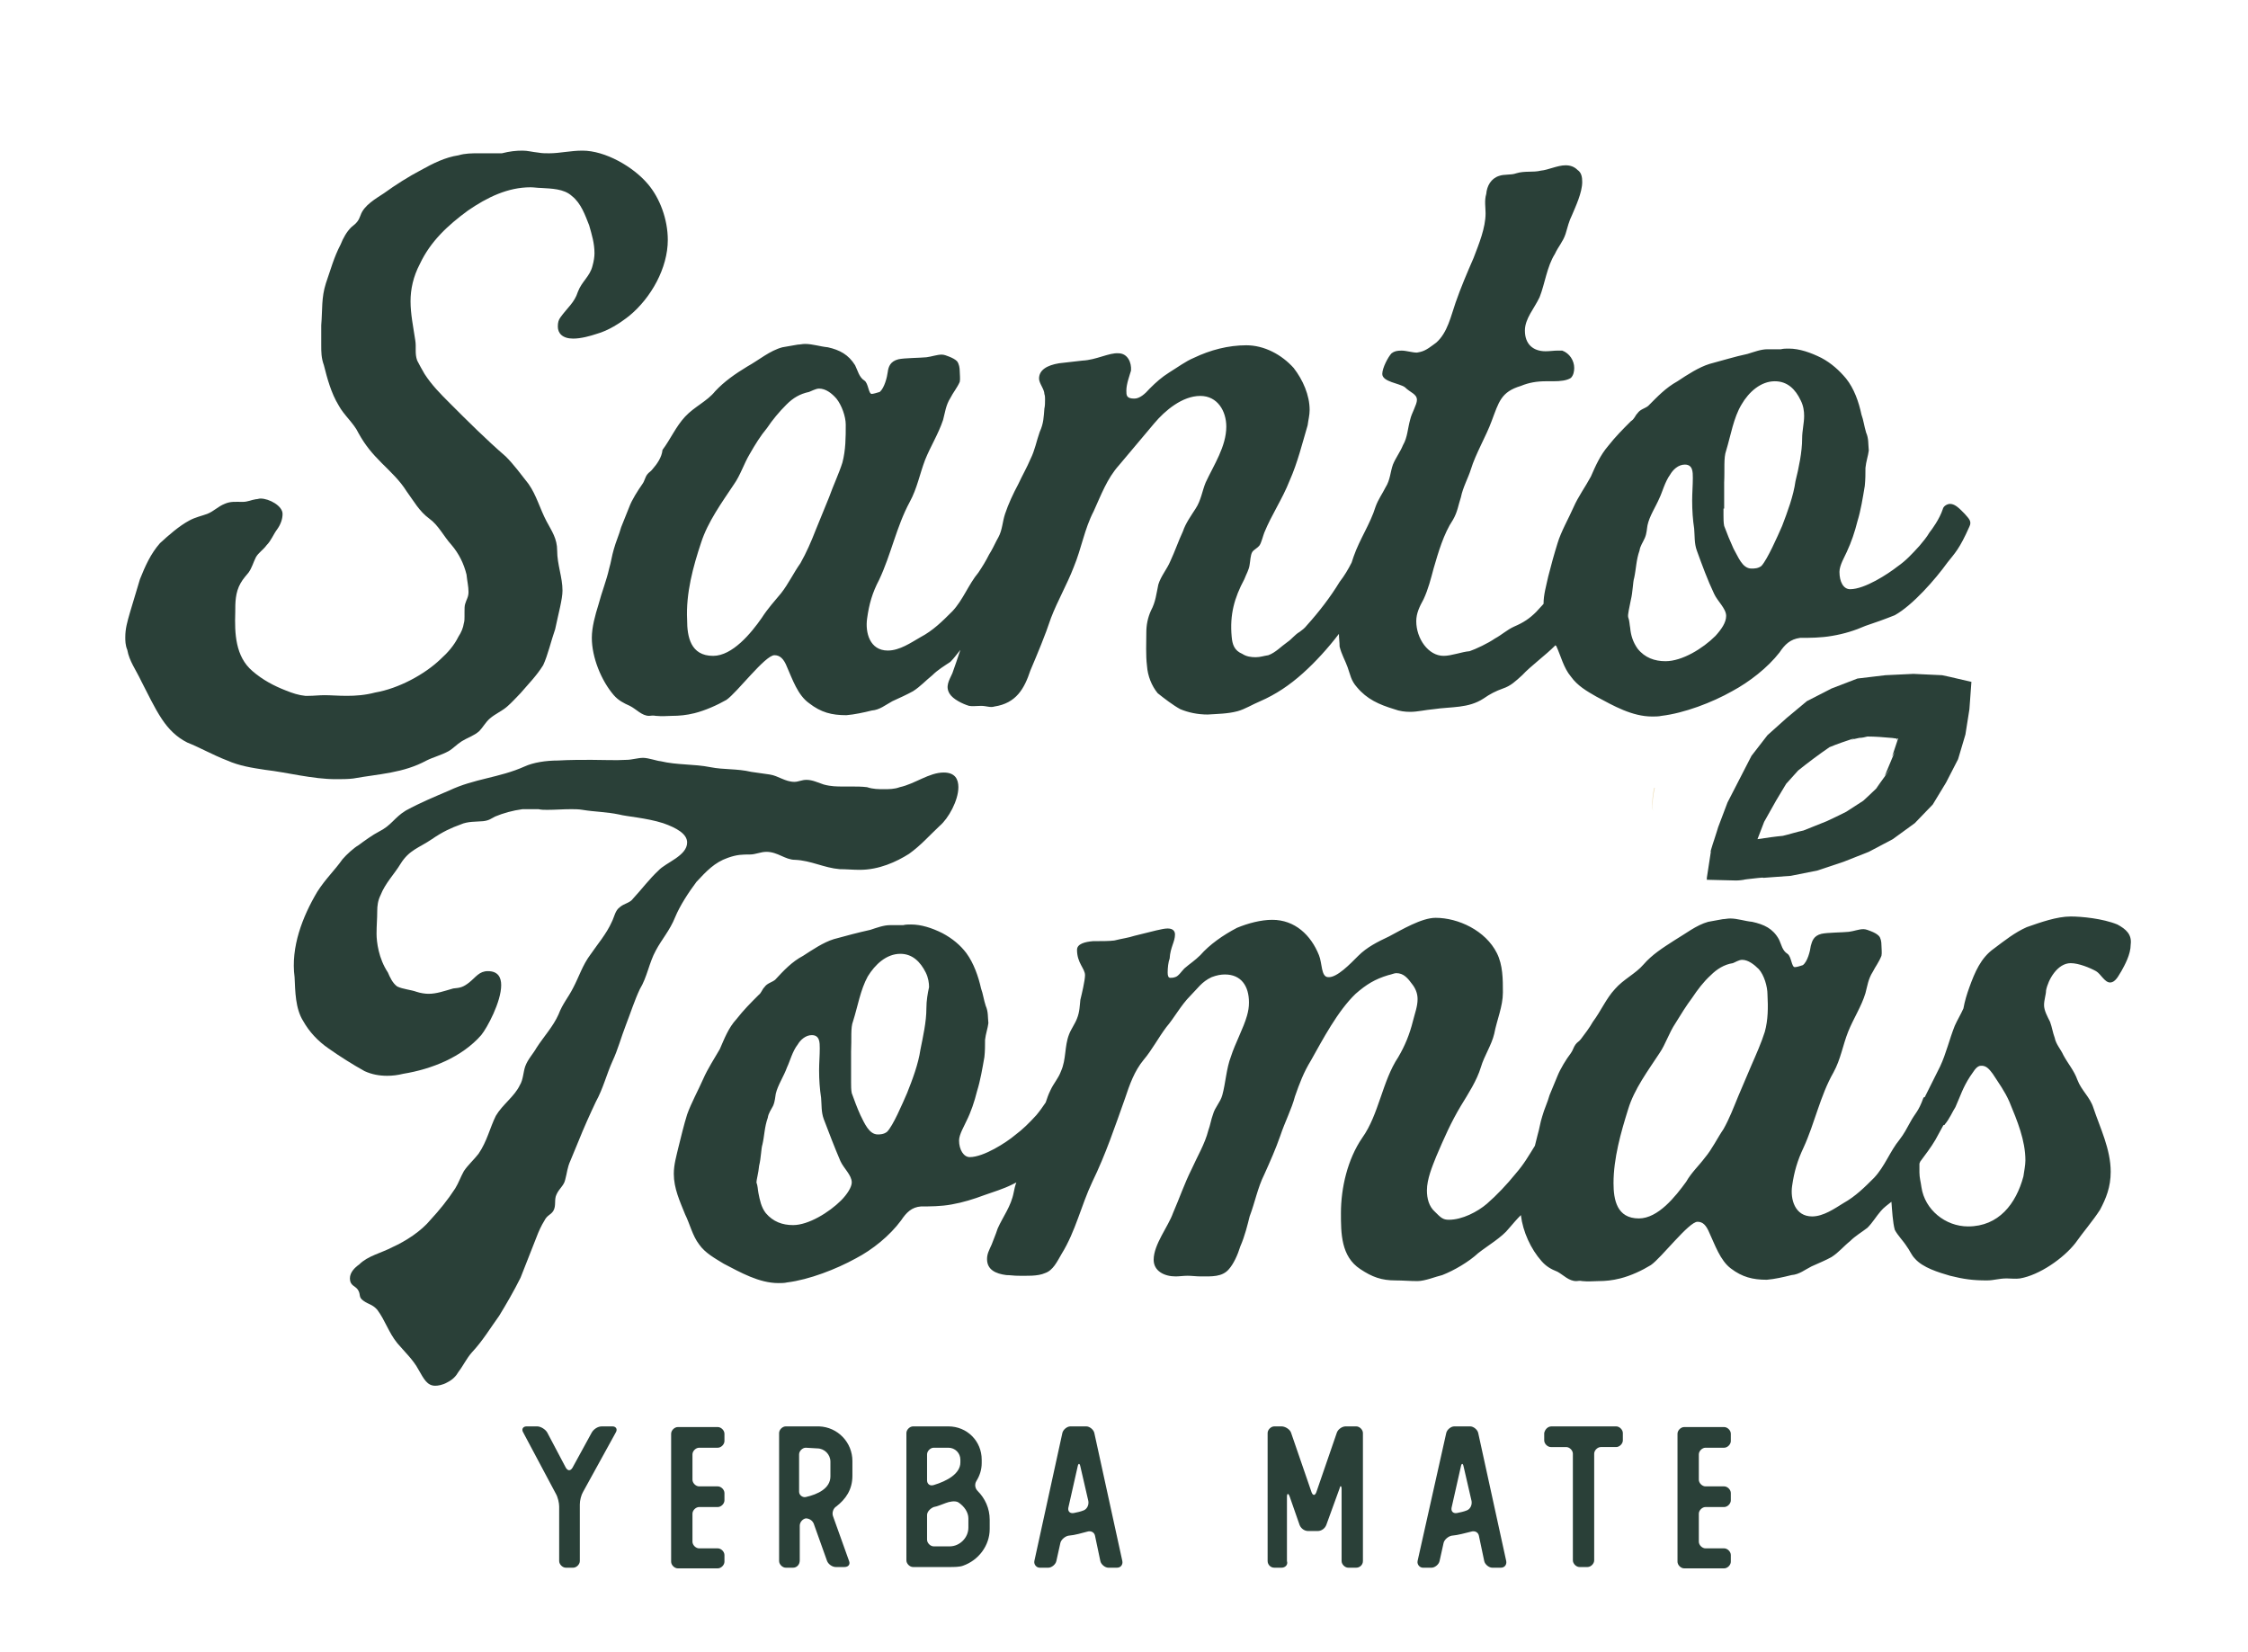
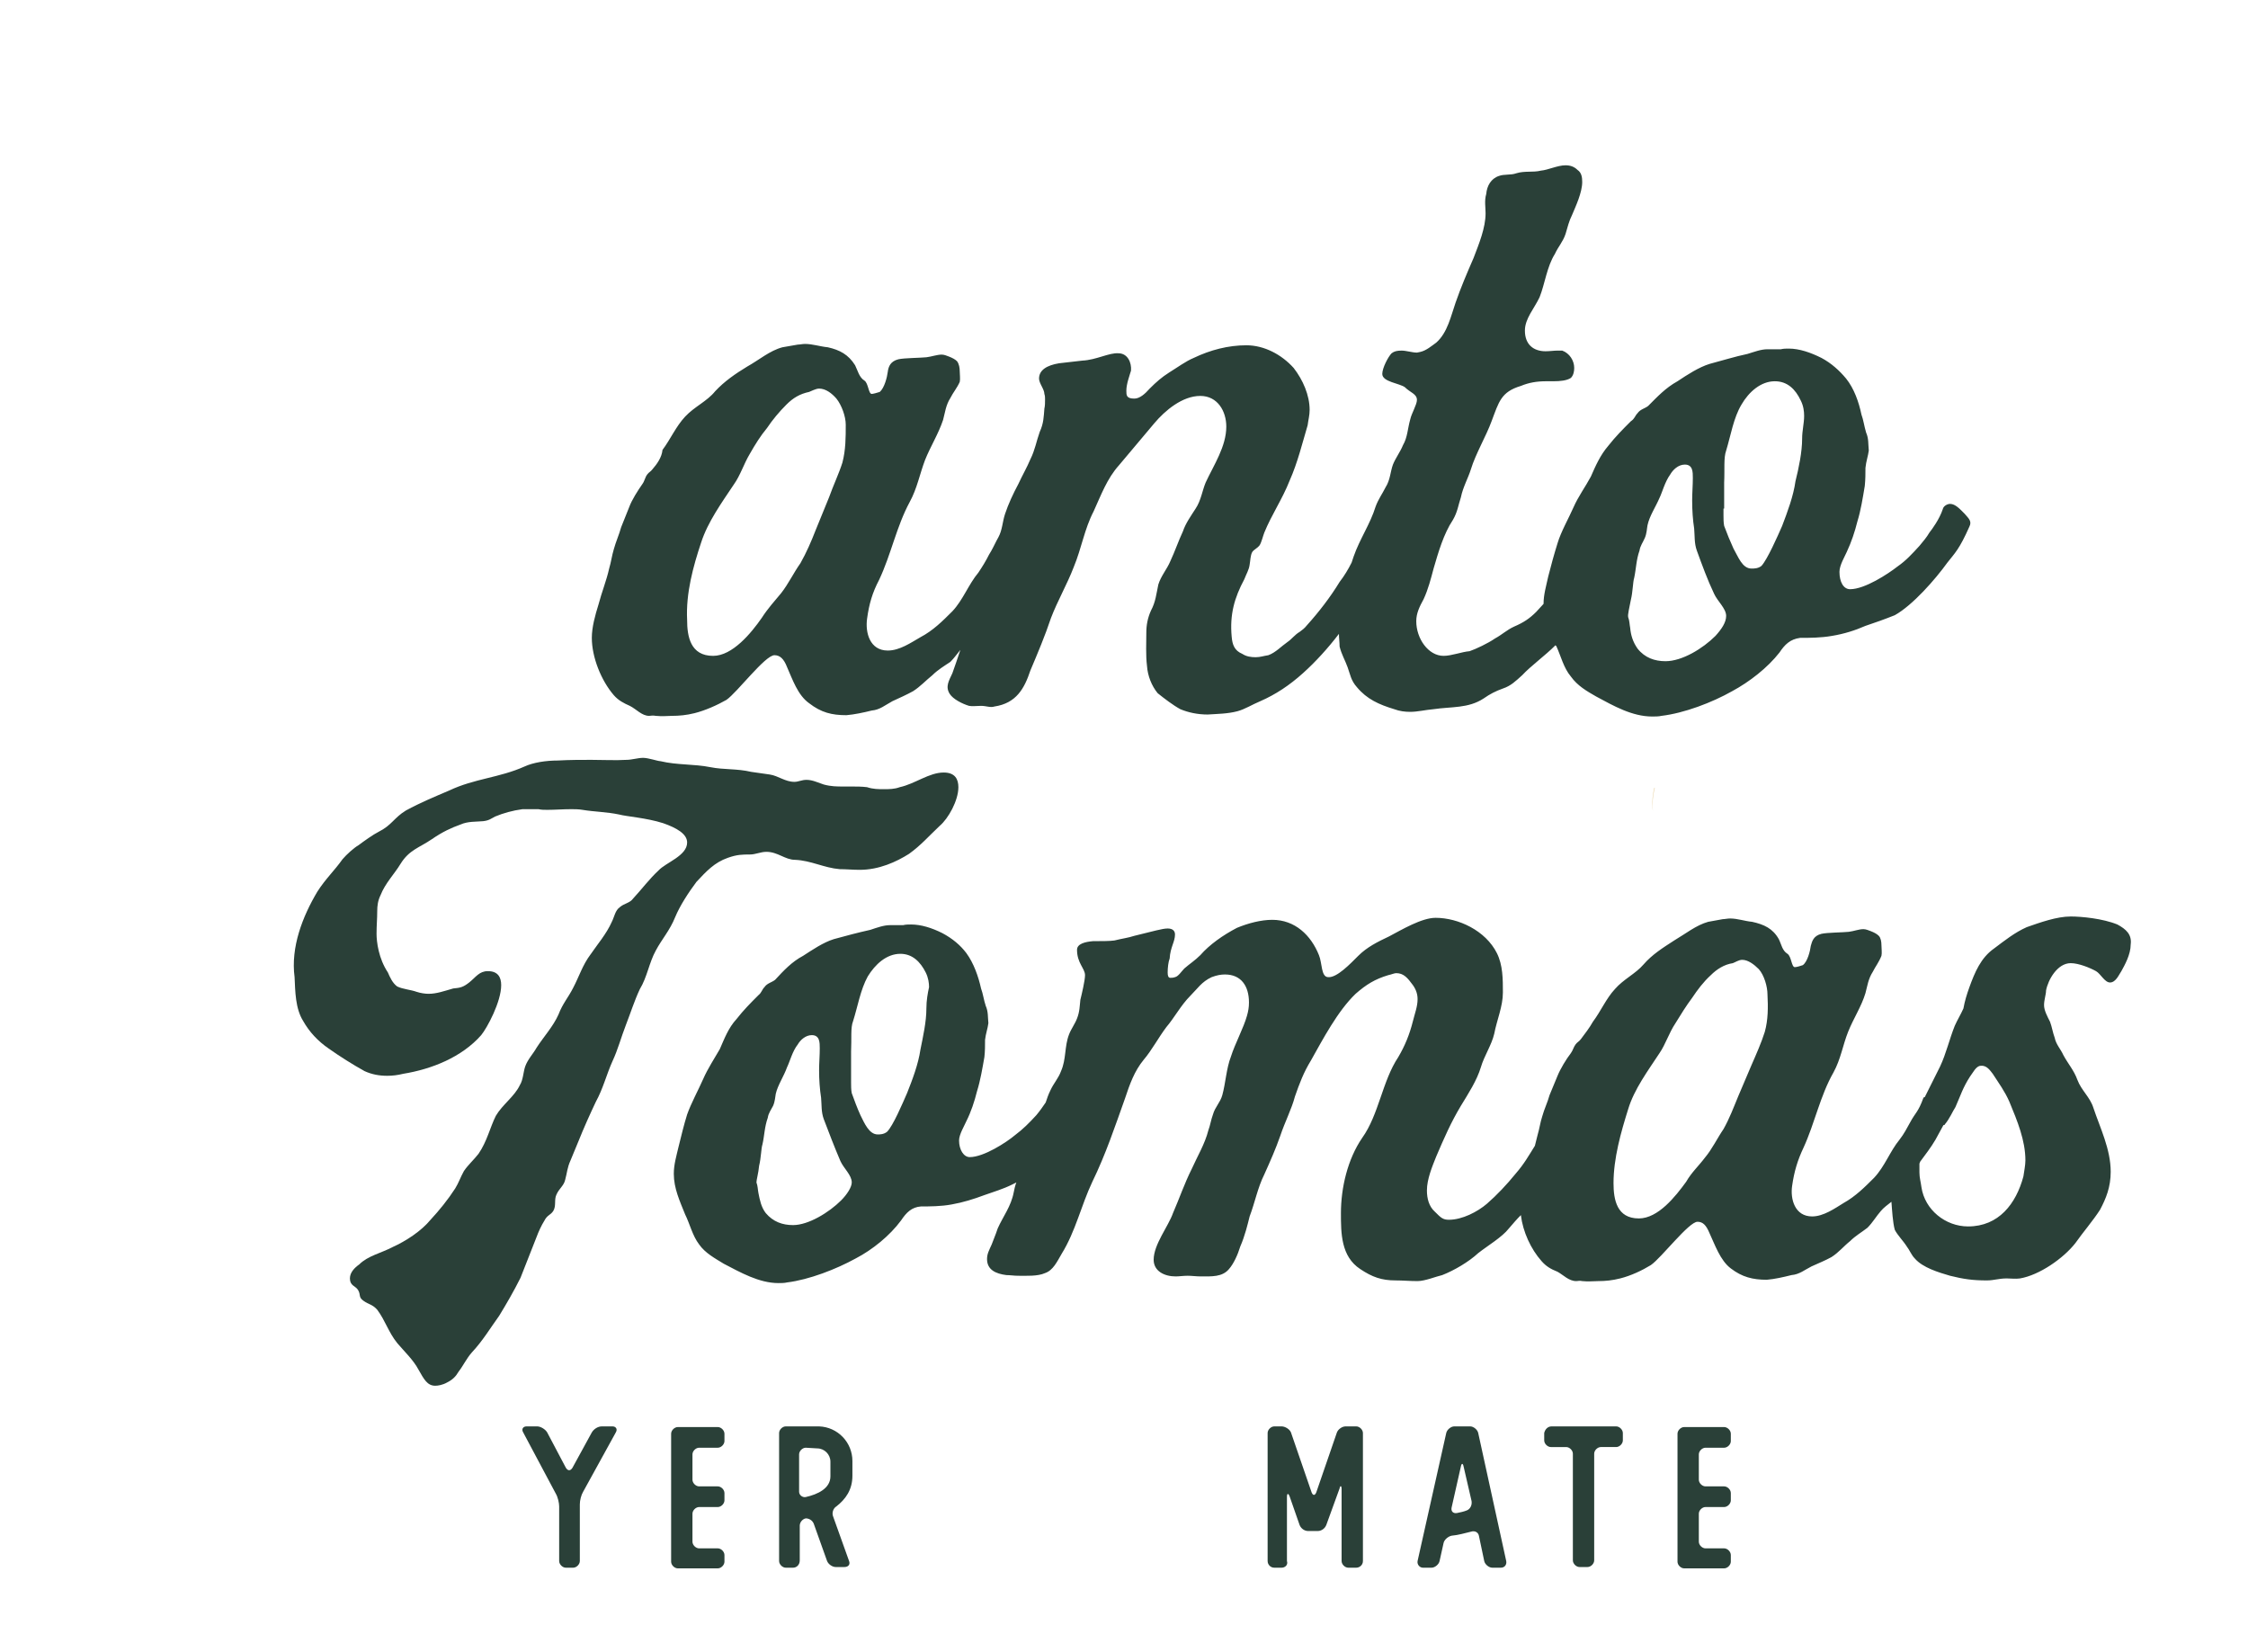
<svg xmlns="http://www.w3.org/2000/svg" version="1.1" id="Capa_1" x="0px" y="0px" viewBox="0 0 337.3 247.9" style="enable-background:new 0 0 337.3 247.9;" xml:space="preserve">
  <style type="text/css">
	.st0{fill:#2A4038;}
	.st1{fill:#EBD9B1;}
</style>
  <g>
    <g>
      <path class="st0" d="M84.9,220.2c0.3,0.5,0.7,0.5,1,0l2.9-5.3c0.3-0.5,0.9-0.9,1.5-0.9h1.6c0.5,0,0.8,0.4,0.5,0.9l-4.9,8.9    c-0.3,0.5-0.5,1.3-0.5,1.9v8.5c0,0.5-0.5,1-1,1h-1.1c-0.5,0-1-0.5-1-1V226c0-0.5-0.2-1.4-0.5-1.9l-4.9-9.2c-0.3-0.5,0-0.9,0.5-0.9    h1.6c0.5,0,1.2,0.4,1.5,0.9L84.9,220.2L84.9,220.2z" />
      <path class="st0" d="M108.7,234.3c0,0.5-0.5,1-1,1h-6c-0.5,0-1-0.5-1-1v-19.2c0-0.5,0.5-1,1-1h6c0.5,0,1,0.5,1,1v1.1    c0,0.5-0.5,1-1,1h-2.8c-0.5,0-1,0.5-1,1v3.8c0,0.5,0.5,1,1,1h2.8c0.5,0,1,0.5,1,1v1.1c0,0.5-0.5,1-1,1h-2.8c-0.5,0-1,0.5-1,1v4.2    c0,0.5,0.5,1,1,1h2.8c0.5,0,1,0.5,1,1V234.3L108.7,234.3z" />
      <path class="st0" d="M119,235.2h-1.1c-0.5,0-1-0.5-1-1V215c0-0.5,0.5-1,1-1h5c2.8,0.1,5,2.4,5,5.2v2.2c0,2.1-1,3.5-2.4,4.6    c-0.5,0.3-0.7,1-0.5,1.5l2.4,6.7c0.2,0.5-0.1,0.9-0.7,0.9h-1.3c-0.5,0-1.1-0.4-1.3-0.9l-2-5.6c-0.2-0.5-0.7-0.8-1.2-0.8    c-0.5,0.1-0.9,0.6-0.9,1.1v5.2C120,234.8,119.5,235.2,119,235.2 M120.9,217.2c-0.5,0-1,0.5-1,1v5.6c0,0.5,0.5,0.9,1,0.8    c1.8-0.4,3.7-1.3,3.7-3.1v-2.2c0-1.1-0.9-2-2-2L120.9,217.2L120.9,217.2z" />
-       <path class="st0" d="M144.5,234.9c-0.5,0.2-1.4,0.2-2,0.2H137c-0.5,0-1-0.5-1-1V215c0-0.5,0.5-1,1-1h5.3c2.8,0,5,2.2,5,5v0.5    c0,1-0.3,1.9-0.8,2.7c-0.3,0.5-0.2,1.1,0.2,1.5c1.1,1.1,1.8,2.6,1.8,4.3v1.4C148.5,231.9,146.8,234.1,144.5,234.9L144.5,234.9z     M143.8,225.4c-0.5-0.3-1.4-0.1-1.9,0.1c-0.6,0.2-1.2,0.5-1.8,0.6c-0.5,0.2-1,0.7-1,1.2v3.7c0,0.5,0.5,1,1,1h2.4    c1.5,0,2.8-1.3,2.8-2.8v-1.4C145.3,226.9,144.7,226,143.8,225.4L143.8,225.4z M140.1,217.2c-0.5,0-1,0.5-1,1v3.9    c0,0.5,0.4,0.9,1,0.7c2-0.6,4-1.7,4-3.4V219c0-1-0.8-1.8-1.8-1.8H140.1L140.1,217.2z" />
-       <path class="st0" d="M160.3,230.4c-0.5,0.1-1.1,0.6-1.2,1.1l-0.6,2.7c-0.1,0.5-0.7,1-1.2,1H156c-0.5,0-0.9-0.5-0.8-1l4.2-19.2    c0.1-0.5,0.7-1,1.2-1h2.4c0.5,0,1.1,0.5,1.2,1l4.2,19.2c0.1,0.5-0.2,1-0.8,1h-1.3c-0.5,0-1.1-0.5-1.2-1l-0.8-3.8    c-0.1-0.5-0.6-0.8-1.2-0.6C162.3,230,161.4,230.3,160.3,230.4L160.3,230.4z M162.1,220c-0.1-0.5-0.3-0.5-0.4,0l-1.4,6.2    c-0.1,0.5,0.2,0.9,0.8,0.8c0.5-0.1,1-0.2,1.5-0.4s0.8-0.8,0.7-1.4L162.1,220L162.1,220z" />
      <path class="st0" d="M192.3,235.2h-1.1c-0.6,0-1-0.5-1-1V215c0-0.5,0.5-1,1-1h1.1c0.5,0,1.2,0.4,1.4,0.9l3.1,9    c0.2,0.5,0.5,0.5,0.7,0l3.1-9c0.2-0.5,0.8-0.9,1.3-0.9h1.6c0.5,0,1,0.5,1,1v19.2c0,0.6-0.5,1-1,1h-1.2c-0.5,0-1-0.5-1-1v-10.8    c0-0.5-0.2-0.6-0.3-0.1l-2,5.5l0,0c-0.2,0.5-0.7,0.9-1.3,0.9l0,0h-1.4l0,0c-0.6,0-1.1-0.4-1.3-0.9l0,0l-1.5-4.3    c-0.2-0.5-0.4-0.5-0.4,0.1v9.6C193.3,234.8,192.8,235.2,192.3,235.2" />
      <path class="st0" d="M217.8,230.4c-0.5,0.1-1.1,0.6-1.2,1.1l-0.6,2.7c-0.1,0.5-0.7,1-1.2,1h-1.3c-0.5,0-0.9-0.5-0.8-1L217,215    c0.1-0.5,0.7-1,1.2-1h2.4c0.5,0,1.1,0.5,1.2,1l4.2,19.2c0.1,0.5-0.2,1-0.8,1h-1.3c-0.5,0-1.1-0.5-1.2-1l-0.8-3.8    c-0.1-0.5-0.6-0.8-1.2-0.6C219.8,230,218.9,230.3,217.8,230.4L217.8,230.4z M219.6,220c-0.1-0.5-0.3-0.5-0.4,0l-1.4,6.2    c-0.1,0.5,0.2,0.9,0.8,0.8c0.5-0.1,1-0.2,1.5-0.4s0.8-0.8,0.7-1.4L219.6,220L219.6,220z" />
      <path class="st0" d="M232.8,214h2.3h1h1h1.1h1h1h2.3c0.5,0,1,0.5,1,1v1.1c0,0.5-0.5,1-1,1h-2.3c-0.5,0-1,0.5-1,1v16    c0,0.5-0.5,1-1,1H237c-0.5,0-1-0.5-1-1v-16c0-0.5-0.5-1-1-1h-2.3c-0.5,0-1-0.5-1-1V215C231.8,214.5,232.2,214,232.8,214" />
-       <path class="st0" d="M259.7,234.3c0,0.5-0.5,1-1,1h-6c-0.5,0-1-0.5-1-1v-19.2c0-0.5,0.5-1,1-1h6c0.5,0,1,0.5,1,1v1.1    c0,0.5-0.5,1-1,1h-2.8c-0.5,0-1,0.5-1,1v3.8c0,0.5,0.5,1,1,1h2.8c0.5,0,1,0.5,1,1v1.1c0,0.5-0.5,1-1,1h-2.8c-0.5,0-1,0.5-1,1v4.2    c0,0.5,0.5,1,1,1h2.8c0.5,0,1,0.5,1,1V234.3L259.7,234.3z" />
+       <path class="st0" d="M259.7,234.3c0,0.5-0.5,1-1,1h-6c-0.5,0-1-0.5-1-1v-19.2c0-0.5,0.5-1,1-1h6c0.5,0,1,0.5,1,1v1.1    c0,0.5-0.5,1-1,1h-2.8c-0.5,0-1,0.5-1,1v3.8c0,0.5,0.5,1,1,1h2.8c0.5,0,1,0.5,1,1v1.1c0,0.5-0.5,1-1,1h-2.8c-0.5,0-1,0.5-1,1v4.2    c0,0.5,0.5,1,1,1h2.8c0.5,0,1,0.5,1,1L259.7,234.3z" />
    </g>
    <path class="st1" d="M248,121.7L248,121.7c-0.2-1.4,0-2.6,0.2-3.5c0,0,0,0,0.1,0C248,119.4,247.9,120.6,248,121.7z" />
    <g>
-       <path class="st0" d="M21.2,102.2c1,1.9,1.9,3.9,3.1,5.7c1,1.5,2.2,2.7,3.8,3.5c2,0.8,3.9,1.9,6,2.7c1.8,0.8,3.7,1.1,5.7,1.4    c3.4,0.4,7.1,1.4,10.6,1.4c0.8,0,1.8,0,2.6-0.1c3.9-0.7,7.5-0.8,11-2.7c1-0.5,2.2-0.8,3.3-1.4c0.7-0.4,1.2-1,2-1.5    s1.8-0.8,2.6-1.5c0.5-0.5,1-1.4,1.6-1.9c0.8-0.7,1.8-1.1,2.6-1.8c0.8-0.7,1.4-1.4,2-2c1.2-1.4,2.4-2.6,3.4-4.2    c0.7-1.5,1.2-3.7,1.8-5.4c0.5-2.4,1.1-4.5,1.1-5.8c0-2-0.8-3.9-0.8-6c0-1.8-0.8-2.9-1.6-4.4c-1-1.9-1.5-3.9-2.7-5.6    c-1.1-1.4-2.2-2.9-3.4-4.1c-3-2.6-5.7-5.3-8.4-8c-1.4-1.4-2.7-2.7-3.8-4.4c-0.4-0.7-0.8-1.4-1.1-2c-0.4-1.1-0.1-2-0.3-3.1    c-0.3-2-0.7-3.9-0.7-5.8c0-1.8,0.4-3.7,1.4-5.6c1.6-3.4,4.2-5.8,7.2-8c2.9-2,6-3.5,9.4-3.5c0.5,0,1.1,0.1,1.6,0.1    c1.5,0.1,3.4,0.1,4.6,1.2c1.4,1.1,2,2.9,2.6,4.4c0.4,1.4,0.8,2.7,0.8,4.2c0,0.5-0.1,1.2-0.3,1.9c-0.4,1.6-1.6,2.3-2.2,3.9    c-0.5,1.6-1.6,2.4-2.6,3.8c-0.3,0.4-0.4,0.8-0.4,1.4c0,1,0.7,1.8,2.3,1.8c1.2,0,2.6-0.4,3.5-0.7c1.8-0.5,3.5-1.6,4.9-2.7    c3.3-2.7,5.8-7.2,5.8-11.4c0-3.1-1.2-6.3-3-8.4c-2.2-2.6-6.4-5-9.8-5c-1.8,0-3.4,0.4-5,0.4c-0.5,0-1.1,0-1.6-0.1    c-1-0.1-1.6-0.3-2.4-0.3c-1,0-1.9,0.1-3.1,0.4c-1.1,0-2.2,0-3.2,0h-0.3c-1,0-2,0-3,0.3c-2,0.3-3.8,1.2-5.6,2.2    c-1.9,1-3.8,2.2-5.6,3.5c-1.2,0.8-3,1.8-3.5,3.3c-0.3,0.8-0.5,1.1-1.4,1.8c-0.7,0.7-1.2,1.6-1.6,2.6c-1,1.9-1.5,3.8-2.2,5.8    c-0.7,2.2-0.5,3.9-0.7,6.3v3c0,1,0,1.9,0.4,3c0.5,2,1.1,4.2,2.2,6c0.8,1.5,2.3,2.7,3,4.2c1,1.8,2,3,3.5,4.5    c1.4,1.4,2.7,2.6,3.7,4.2c1.1,1.5,1.9,3,3.4,4.1c1.4,1,2.2,2.7,3.3,3.9c1.2,1.4,1.9,2.9,2.3,4.5c0.1,1,0.3,1.8,0.3,2.6    c0,0.8-0.3,1.1-0.5,1.8c-0.1,0.3-0.1,0.7-0.1,1.2v0.7c0,0.3,0,0.7-0.1,1c-0.1,0.7-0.4,1.4-0.8,2c-0.7,1.4-1.6,2.4-2.7,3.4    c-2.4,2.3-6.3,4.4-9.8,5c-3,0.8-5.8,0.4-7.6,0.4c-0.8,0-1.6,0.1-2.4,0.1h-0.5c-1-0.1-1.9-0.4-2.9-0.8c-1.8-0.7-3.5-1.6-5-2.9    c-2.6-2.2-2.7-5.7-2.6-8.8c0-1.5,0-3,0.8-4.4c0.4-0.7,0.8-1.1,1.2-1.6c0.5-0.7,0.7-1.5,1.1-2.3c0.4-0.7,1.1-1.1,1.6-1.8    c0.7-0.7,1-1.6,1.6-2.4c0.5-0.7,0.8-1.5,0.8-2.3c0-1.2-2-2.3-3.3-2.3c-0.3,0-0.4,0.1-0.7,0.1c-0.7,0.1-1.2,0.4-2,0.4    c-1.1,0-1.8-0.1-2.7,0.3c-1,0.4-1.6,1.1-2.6,1.5c-0.8,0.3-1.8,0.5-2.7,1c-1.5,0.8-3.1,2.2-4.4,3.4c-1.4,1.6-2.2,3.4-3,5.4    c-0.5,1.6-1,3.4-1.5,5c-0.4,1.4-0.7,2.4-0.7,3.7c0,0.5,0,1.2,0.3,1.9C19.4,99.2,20.4,100.5,21.2,102.2" />
      <path class="st0" d="M97.9,70.4c-0.3,0.4-0.5,0.4-0.8,0.8s-0.4,1-0.7,1.4c-0.7,1-1.6,2.4-2,3.5l-1.2,3c-0.3,1.1-0.8,2.2-1.1,3.3    c-0.3,1-0.4,1.9-0.7,2.9c-0.4,1.8-1.1,3.5-1.6,5.4c-0.5,1.6-1,3.4-1,5c0,2.9,1.4,6.4,3.3,8.6c0.7,0.8,1.5,1.2,2.4,1.6    c1,0.5,1.8,1.5,2.9,1.5c0.3,0,0.5-0.1,1,0c1,0.1,1.8,0,2.4,0c1.1,0,2.2-0.1,3.4-0.4c1.6-0.4,3.4-1.2,4.8-2    c1.6-1.1,5.8-6.7,7.2-6.7c0.8,0,1.4,0.5,1.9,1.8c0.8,1.8,1.6,4.2,3.3,5.4c1.8,1.4,3.4,1.8,5.6,1.8c1.2-0.1,2.6-0.4,3.8-0.7    c1.2-0.1,2-0.8,3.1-1.4c1.1-0.5,2.2-1,3.1-1.5c1.1-0.7,1.9-1.6,2.9-2.4c0.8-0.8,1.8-1.4,2.7-2c0.6-0.6,1-1.2,1.5-1.8    c-0.4,1.2-0.8,2.4-1.2,3.5c-0.5,1.1-1.1,2-0.4,3.1c0.5,0.8,1.9,1.5,2.9,1.8c0.5,0.1,1.1,0,1.8,0c0.8,0,1.4,0.3,2,0.1    c3.3-0.5,4.5-2.7,5.4-5.4c1.1-2.6,2.2-5.2,3.1-7.9c1-2.6,2.4-5,3.4-7.6c1.2-2.9,1.6-5.7,3-8.4c1.1-2.4,2-4.9,3.8-6.9l5.3-6.3    c1.6-1.9,4.2-4.1,6.9-4.1c2.6,0,3.9,2.3,3.9,4.6c0,3-1.9,5.8-3.1,8.4c-0.5,1.2-0.7,2.7-1.5,3.9c-0.7,1.1-1.5,2.2-1.9,3.4    c-0.7,1.5-1.2,3-1.9,4.5c-0.5,1.2-1.4,2.2-1.8,3.5c-0.3,1.4-0.4,2.6-1.1,3.9c-0.5,1.1-0.7,2.2-0.7,3.3c0,1.5-0.1,3.4,0.1,5    c0.1,1.5,0.7,3,1.6,4.1c1,0.8,2.3,1.8,3.4,2.4c1.2,0.5,2.6,0.8,4.1,0.8c1.5-0.1,3-0.1,4.5-0.5c1.1-0.3,2.2-1,3.4-1.5    c2.3-1,4.4-2.4,6.4-4.2c1.9-1.7,3.8-3.8,5.4-5.9c0,0.6,0.1,1.3,0.1,1.9c0.3,1.2,0.8,2,1.2,3.1s0.5,2,1.4,3    c1.5,1.8,3.3,2.6,5.6,3.3c0.8,0.3,1.6,0.4,2.4,0.4c1.1,0,2.3-0.3,3.5-0.4c2.7-0.4,5.2-0.1,7.5-1.6c1-0.7,1.8-1.1,2.9-1.5    c1.2-0.4,1.9-1.1,2.9-2c1.3-1.4,3.4-2.9,5-4.5c0,0,0,0.1,0.1,0.1c0.7,1.5,1.1,3.3,2.2,4.6c1,1.4,2.4,2.2,3.8,3    c2.6,1.4,5.4,3,8.4,3c0.4,0,1,0,1.4-0.1c3.4-0.4,7.6-2,10.6-3.7c2.6-1.4,5.3-3.5,7.1-5.8c0.8-1.2,1.6-2,3.1-2.2    c1.4,0,3.1,0,4.8-0.3c1.8-0.3,3.4-0.8,5-1.5c1.5-0.5,2.9-1,4.4-1.6c2.7-1.5,6.1-5.4,7.9-7.9c1.1-1.4,1.8-2,3.3-5.4    c0.4-0.8-0.1-1.2-0.7-1.9c-0.7-0.7-1.4-1.5-2.2-1.5c-0.4,0-1,0.3-1.1,0.8c-0.5,1.5-1.6,3-2,3.5c-0.4,0.7-1,1.4-1.5,2    c-1.1,1.2-2,2.2-3.3,3.1c-1.4,1.1-4.9,3.4-7.1,3.4c-1,0-1.6-1.1-1.6-2.6c0-1,0.8-2.3,1.1-3c0.7-1.5,1.2-3,1.6-4.6    c0.5-1.6,0.8-3.5,1.1-5.3c0.1-1,0.1-1.8,0.1-2.7c0.1-1,0.4-1.8,0.5-2.6c-0.1-1,0-1.8-0.4-2.7c-0.3-1-0.4-1.9-0.7-2.7    c-0.4-1.9-1.1-3.9-2.3-5.4c-1-1.2-2.2-2.3-3.7-3.1c-1.6-0.8-3.3-1.4-4.9-1.4c-0.4,0-0.8,0-1.2,0.1h-2c-1,0-2,0.4-3,0.7    c-1.9,0.4-3.8,1-5.7,1.5c-1.6,0.5-3.3,1.6-4.8,2.6c-1.8,1-3,2.3-4.4,3.7c-0.5,0.4-1.2,0.5-1.6,1.1c-0.4,0.4-0.4,0.8-1,1.2    c-1.2,1.2-2.3,2.3-3.4,3.7c-1.2,1.4-1.9,3-2.6,4.6c-0.8,1.5-1.9,3-2.6,4.6c-0.7,1.6-1.9,3.7-2.4,5.4c-0.5,1.6-1,3.4-1.4,5    c-0.3,1.4-0.7,2.7-0.7,4.1l0,0c-0.4,0.4-0.7,0.8-1.1,1.2c-1,1-1.9,1.6-3.3,2.2c-1.1,0.5-1.8,1.2-2.9,1.8c-1,0.7-2.9,1.6-3.8,1.9    c-1.2,0.1-2.7,0.7-3.9,0.7c-2.3,0-4.1-2.6-4.1-5.2c0-1.2,0.5-2.2,1.1-3.3c0.7-1.5,1.1-3.1,1.5-4.6c0.7-2.4,1.5-5.2,2.9-7.3    c0.7-1.2,0.8-2.2,1.2-3.4c0.3-1.5,1.1-2.9,1.5-4.2c0.7-2.3,2.3-5,3.1-7.2c1.1-2.9,1.4-4.4,4.4-5.3c1.2-0.5,2.4-0.7,3.8-0.7h0.3    h0.8c1,0,2-0.1,2.6-0.5c0.4-0.4,0.5-1,0.5-1.5c0-1.1-0.7-2.2-1.8-2.6h-0.7c-0.5,0-1.2,0.1-1.8,0.1c-1.8,0-3.1-1-3.1-3.1    c0-1.8,1.4-3.3,2.2-5c0.8-2,1.1-4.6,2.3-6.5c0.5-1.1,1.2-1.8,1.6-3c0.3-1,0.5-1.9,1-2.9c0.5-1.2,1.5-3.3,1.5-4.9    c0-0.7-0.1-1.4-0.7-1.8c-0.5-0.5-1.1-0.7-1.8-0.7c-1.2,0-2.6,0.7-3.7,0.8c-1.2,0.3-2.4,0-3.7,0.4c-0.8,0.3-1.8,0.1-2.6,0.4    c-1.2,0.4-1.8,1.5-1.9,2.7c-0.3,1-0.1,2-0.1,2.9c0,2.2-1,4.6-1.8,6.7c-1,2.3-1.9,4.4-2.7,6.7c-0.7,2-1.2,4.5-2.9,6    c-0.7,0.5-1.5,1.2-2.4,1.4l-0.5,0.1c-0.7,0-1.6-0.3-2.3-0.3s-1.1,0.1-1.5,0.4c-0.5,0.5-1.4,2.2-1.4,3.1c0,1.2,2.6,1.4,3.4,2    c0.8,0.8,1.8,1,1.8,1.9c0,0.7-0.8,2-1,2.9c-0.4,1.4-0.4,2.7-1.1,3.9c-0.4,1-1.1,1.9-1.5,2.9c-0.4,1.1-0.4,2.3-1.1,3.4    c-0.5,1-1.1,1.8-1.5,2.9c-0.8,2.6-2.4,4.9-3.3,7.5c-0.1,0.3-0.2,0.6-0.3,0.9c-0.5,1-1.1,2-1.8,2.9c-1.4,2.3-3.1,4.5-4.9,6.5    c-0.4,0.5-0.7,0.7-1.1,1c-0.7,0.4-1.2,1.1-1.8,1.5c-1,0.7-1.8,1.6-2.9,2c-0.7,0.1-1.2,0.3-1.9,0.3s-1.4-0.1-2-0.5    c-1.2-0.5-1.5-1.4-1.6-2.6c-0.3-3.3,0.4-5.8,1.9-8.6c0.3-0.8,0.7-1.4,0.8-2.2c0.1-0.5,0.1-1.4,0.4-1.9c0.3-0.4,0.7-0.5,1.1-1    c0.3-0.5,0.5-1.4,0.7-1.9c1.1-2.7,2.7-5,3.8-7.8c1.2-2.7,1.9-5.6,2.7-8.3c0.1-0.8,0.3-1.5,0.3-2.3c0-2.2-1-4.5-2.4-6.3    c-1.8-2-4.4-3.4-7.1-3.4c-2.7,0-5.4,0.7-7.9,1.9c-1.2,0.5-2.4,1.4-3.7,2.2c-1.1,0.7-1.9,1.4-2.9,2.4c-0.7,0.8-1.5,1.5-2.3,1.5    c-1.2,0-1.2-0.5-1.2-1.2c0-1,0.5-2.3,0.7-3c0.1-1.2-0.5-2.6-1.9-2.6c-1.4-0.1-3.3,1-5.4,1.1l-3.5,0.4c-1.8,0.3-3,1-3,2.3    c0,0.7,0.8,1.6,0.8,2.3c0.1,0.3,0.1,0.5,0.1,0.8c0,0.5,0,1-0.1,1.4c-0.1,1.2-0.1,2.2-0.7,3.5c-0.5,1.4-0.7,2.7-1.4,4.1    c-0.5,1.2-1.2,2.4-1.8,3.7c-0.8,1.5-1.5,3-2,4.5c-0.4,1.2-0.4,2.4-1,3.5c-0.4,0.7-0.7,1.4-1.1,2.1c-0.1,0.2-0.2,0.3-0.3,0.5    c-0.5,1-1,1.8-1.6,2.7c-1.5,1.8-2.3,4.1-3.9,5.8c-1.5,1.5-2.9,2.9-4.8,3.9c-1.4,0.8-3.1,2-4.9,2c-2.7,0-3.4-2.7-3.1-4.8    c0.3-2.2,0.8-3.9,1.8-5.8c1.8-3.8,2.6-8,4.6-11.7c1.1-2,1.5-4.2,2.3-6.3c0.8-2,2-3.9,2.7-6c0.3-1.1,0.4-2.2,1.1-3.3    c0.4-0.8,1-1.5,1.4-2.4c0.1-0.4,0-1.2,0-1.6c0-0.5-0.1-1.1-0.4-1.5c-0.3-0.3-0.7-0.5-1.2-0.7c-0.3-0.1-0.7-0.3-1.1-0.3    c-0.7,0-1.5,0.3-2.3,0.4c-1,0.1-3.3,0.1-4.2,0.3c-1.2,0.3-1.5,1.1-1.6,1.9c-0.1,0.8-0.5,2.4-1.2,3c-0.3,0.1-1,0.3-1.2,0.3    c-0.5,0-0.5-1.6-1.1-2c-0.8-0.5-1-1.5-1.4-2.3c-1-1.6-2.3-2.3-4.1-2.7c-1.1-0.1-2.3-0.5-3.4-0.5c-0.4,0-0.8,0.1-1.1,0.1l-2.3,0.4    c-1.9,0.5-3.5,1.9-5.3,2.9c-1.8,1.1-3.4,2.2-4.8,3.7c-1.2,1.5-3.1,2.3-4.5,3.8c-1.4,1.5-2.2,3.4-3.4,5    C99.3,68.6,98.6,69.6,97.9,70.4 M258.7,76.3v-3.9c0.1-2-0.1-3.7,0.3-4.8c0.7-2.3,1.1-4.9,2.3-6.9c1.1-1.9,2.9-3.5,5-3.5    c1.9,0,3.1,1.2,3.9,2.9c0.4,0.8,0.5,1.6,0.5,2.3c0,1.1-0.3,2.2-0.3,3.4c0,2-0.5,4.4-1,6.4c-0.3,2.2-1.2,4.6-2,6.7    c-0.7,1.6-2.2,5-3.1,6c-0.5,0.4-1.1,0.4-1.5,0.4c-1.4,0-2-1.8-2.7-3c-0.5-1.1-1-2.3-1.4-3.4c-0.1-0.5-0.1-1.1-0.1-1.6v-1H258.7z     M244.7,90c0.3-1.2,0.3-2.7,0.5-3.3c0.3-1.4,0.3-2.7,0.8-4.1c0.1-0.7,0.5-1.2,0.8-1.9c0.3-0.7,0.3-1.4,0.4-1.9    c0.3-1.4,1.2-2.7,1.8-4.1c0.4-0.8,0.8-2.4,1.6-3.5c0.4-0.7,1.2-1.5,2.2-1.5c1.2,0,1.2,1.1,1.2,2c0,1.1-0.1,2.3-0.1,3.4    c0,1.5,0.1,2.9,0.3,4.2c0.1,1.1,0,2.2,0.4,3.3c0.8,2.2,1.6,4.4,2.6,6.5c0.5,1.1,1.8,2.2,1.8,3.3c0,1-0.7,2-1.6,3    c-1.9,1.9-5,3.8-7.5,3.8c-1.6,0-3.1-0.5-4.2-1.9c-0.7-1-1-2-1.1-3.1c-0.1-0.5-0.1-1.1-0.3-1.6C244.2,92.2,244.5,91.1,244.7,90     M105.2,81.4c1-3.1,3.1-6,4.9-8.7c1-1.4,1.5-3.1,2.4-4.6c0.8-1.4,1.6-2.7,2.6-3.9c0.8-1.2,1.8-2.4,2.9-3.5c1-1,2-1.6,3.4-1.9    c0.3-0.1,1-0.5,1.5-0.5c1,0,1.9,0.7,2.6,1.5c0.8,1,1.4,2.7,1.4,3.9c0,1.9,0,3.8-0.5,5.7c-0.5,1.6-1.4,3.5-2,5.2l-2,4.9    c-0.7,1.8-1.4,3.4-2.3,5c-1,1.4-1.8,3.1-2.9,4.5c-1,1.2-2,2.3-2.9,3.7c-1.6,2.3-4.4,5.7-7.3,5.7c-3.4,0-3.9-2.9-3.9-5.4    C102.9,89,104,85,105.2,81.4" />
      <path class="st0" d="M109.2,128.7c1.4-0.5,2.2-0.5,3.3-0.5c0.9,0,1.6-0.4,2.5-0.4c1.7,0,2.8,1.2,4.3,1.2c2.4,0.1,4.3,1.2,6.7,1.4    c0.9,0,2,0.1,3,0.1c2.9,0,5.5-1.2,7.4-2.4c1.8-1.3,2.9-2.6,4.6-4.2c1.3-1.1,2.8-3.8,2.8-5.8c0-1.2-0.5-2.2-2.2-2.2    c-2.2,0-4.3,1.7-6.6,2.2c-0.8,0.3-1.6,0.3-2.4,0.3c-0.8,0-1.6,0-2.5-0.3c-0.8-0.1-1.6-0.1-2.4-0.1h-1.2c-0.9,0-1.8,0-2.9-0.3    c-0.9-0.3-1.7-0.7-2.6-0.7c-0.7,0-1.2,0.3-1.8,0.3c-1.4,0-2.4-0.9-3.7-1.1l-2.8-0.4c-2.1-0.5-4.1-0.3-6.1-0.7    c-2.5-0.5-5-0.3-7.5-0.9c-0.4,0-1.8-0.5-2.6-0.5c-0.8,0-1.7,0.3-2.5,0.3c-1.7,0.1-3.4,0-5.3,0c-1.4,0-3.3,0-5,0.1    c-1.8,0-3.7,0.3-5,0.9c-3.8,1.7-7.5,1.8-11.3,3.6c-2.1,0.9-4.3,1.8-6.5,3c-1.8,1.1-2.1,2.2-4.1,3.2c-0.8,0.4-2.2,1.4-3,2    c-0.7,0.4-1.8,1.4-2.4,2.1c-1.2,1.7-2.6,3-3.8,4.9c-2.2,3.7-4,8.3-3.4,12.8c0.1,2.1,0.1,4.7,1.3,6.6c0.9,1.6,2.2,3,3.8,4.1    c1.7,1.2,3.6,2.4,5.4,3.4c1.1,0.5,2.2,0.7,3.4,0.7c0.8,0,1.6-0.1,2.4-0.3c4.3-0.7,8.8-2.5,11.7-5.8c0.9-1.1,3-5,3-7.5    c0-1.2-0.5-2.1-2-2.1c-1.3,0-1.8,0.9-2.8,1.7c-0.9,0.7-1.3,0.8-2.4,0.9c-1.4,0.4-2.5,0.8-3.7,0.8c-0.5,0-1.2-0.1-1.8-0.3    c-0.8-0.3-2.1-0.4-2.9-0.8c-0.7-0.5-1.1-1.4-1.4-2.1c-1.4-2.1-1.7-4.6-1.7-5.8c0-1.3,0.1-2.2,0.1-3.4c0-0.8,0.1-1.6,0.5-2.4    c0.7-1.8,2.1-3.2,3-4.7c1.3-2.1,2.8-2.4,4.7-3.7c1.6-1.1,2.9-1.7,4.3-2.2c1.1-0.5,2.4-0.4,3.4-0.5c0.9-0.1,1.2-0.4,1.8-0.7    c1.2-0.5,2.6-0.9,4.1-1.1h2.4c0.4,0.1,0.9,0.1,1.3,0.1c1.2,0,2.4-0.1,3.6-0.1c0.5,0,1.1,0,1.7,0.1c1.8,0.3,3.6,0.3,5.5,0.7    c1.1,0.3,4.1,0.5,6.6,1.3c2,0.7,3.6,1.6,3.6,2.9c0,2-3.2,3-4.3,4.2c-1.4,1.3-2.5,2.8-3.8,4.2c-0.5,0.7-1.3,0.7-2,1.3    c-0.7,0.5-0.8,1.4-1.2,2.2c-0.8,1.8-2.1,3.3-3.2,4.9c-1.2,1.6-1.7,3.3-2.6,5c-0.7,1.4-1.6,2.4-2.2,4c-0.8,1.8-2.2,3.3-3.3,5    c-0.5,0.9-1.3,1.7-1.7,2.8c-0.3,0.9-0.3,2-0.8,2.8c-0.8,1.7-2.6,2.9-3.6,4.6c-0.9,1.8-1.3,3.8-2.6,5.7c-0.7,0.9-1.6,1.7-2.2,2.6    c-0.5,0.9-0.8,1.8-1.3,2.6c-1.1,1.7-2.4,3.3-3.7,4.7c-1.4,1.7-3.7,3.2-5.7,4.1c-1.7,0.9-3.7,1.3-5,2.6c-0.7,0.5-1.4,1.2-1.4,2.1    c0,1.1,0.8,1.1,1.2,1.7c0.5,0.8,0,1.1,0.9,1.7c0.7,0.5,1.3,0.5,2,1.3c1.2,1.6,1.7,3.4,3,5c1.1,1.3,2.4,2.5,3.2,4    c0.8,1.4,1.3,2.4,2.5,2.4c0.4,0,1.1-0.1,1.8-0.5c0.8-0.4,1.3-0.9,1.7-1.6c0.7-0.9,1.2-2,2-2.9c1.6-1.7,2.8-3.7,4.1-5.5    c1.1-1.8,2.2-3.7,3.2-5.7l2.4-6.1c0.3-0.8,0.7-1.7,1.2-2.5c0.4-0.8,0.9-0.8,1.3-1.4c0.5-0.8,0.1-1.7,0.5-2.5    c0.4-0.9,1.1-1.3,1.3-2.2c0.3-1.1,0.3-1.8,0.8-2.9l1.2-2.9c0.8-2,1.7-4,2.6-5.9c1.1-2,1.6-4.1,2.5-6.1c0.8-1.7,1.3-3.6,2-5.4    c0.7-1.8,1.3-3.7,2.1-5.4c1.1-1.8,1.4-4,2.4-5.8c0.9-1.7,2.1-3,2.9-5c0.7-1.7,2-3.7,3.2-5.3C106,130.7,107.2,129.4,109.2,128.7" />
      <path class="st0" d="M317.7,138.7c-2.2-0.9-5.4-1.2-7-1.2c-2.1,0-4.6,0.9-6.6,1.6c-1.8,0.8-3.3,2-4.9,3.2c-2,1.4-2.9,3.6-3.7,5.8    c-0.4,1.1-0.7,2.1-0.9,3.2c-0.4,0.9-0.9,1.7-1.3,2.6c-0.8,2-1.3,4.2-2.2,6.1l-2.3,4.6c-0.1,0-0.1,0-0.2,0.1    c-0.8,2.2-1.2,2.2-2,3.7c-0.5,0.9-0.9,1.7-1.6,2.6c-1.4,1.7-2.2,4-3.8,5.7c-1.4,1.4-2.8,2.8-4.6,3.8c-1.3,0.8-3,2-4.7,2    c-2.6,0-3.3-2.6-3-4.6c0.3-2.1,0.8-3.8,1.7-5.7c1.7-3.7,2.5-7.8,4.5-11.3c1.1-2,1.4-4.1,2.2-6.1c0.8-2,2-3.8,2.6-5.8    c0.3-1.1,0.4-2.1,1.1-3.2c0.4-0.8,0.9-1.4,1.3-2.4c0.1-0.4,0-1.2,0-1.6c0-0.5-0.1-1.1-0.4-1.4c-0.3-0.3-0.7-0.5-1.2-0.7    c-0.3-0.1-0.7-0.3-1.1-0.3c-0.7,0-1.4,0.3-2.2,0.4c-0.9,0.1-3.2,0.1-4.1,0.3c-1.2,0.3-1.4,1.1-1.6,1.8c-0.1,0.8-0.5,2.4-1.2,2.9    c-0.3,0.1-0.9,0.3-1.2,0.3c-0.5,0-0.5-1.6-1.1-2c-0.8-0.5-0.9-1.4-1.3-2.2c-0.9-1.6-2.2-2.2-4-2.6c-1.1-0.1-2.2-0.5-3.3-0.5    c-0.4,0-0.8,0.1-1.1,0.1l-2.2,0.4c-1.8,0.5-3.4,1.8-5.1,2.8c-1.7,1.1-3.3,2.1-4.6,3.6c-1.2,1.4-3,2.2-4.3,3.7    c-1.3,1.4-2.1,3.3-3.3,4.9c-0.5,0.9-1.2,1.8-1.8,2.6c-0.3,0.4-0.5,0.4-0.8,0.8c-0.3,0.4-0.4,0.9-0.7,1.3c-0.7,0.9-1.6,2.4-2,3.4    l-1.2,2.9c-0.3,1.1-0.8,2.1-1.1,3.2c-0.3,0.9-0.4,1.8-0.7,2.8c-0.1,0.5-0.3,1.1-0.4,1.6c-1,1.6-1.6,2.7-2.9,4.2    c-1.3,1.6-2.8,3.2-4.3,4.5c-1.4,1.2-3.7,2.4-5.7,2.4c-0.9,0-1.2-0.3-2.1-1.2c-0.9-0.8-1.2-2-1.2-3.2c0-1.7,0.8-3.6,1.4-5.1    c1.2-2.8,2.2-5.1,3.7-7.6c1.1-1.8,2.4-3.8,3-5.8c0.5-1.7,1.6-3.3,2-5c0.4-2.1,1.3-4.1,1.3-6.2c0-2,0-4.1-0.9-5.9    c-1.7-3.4-5.8-5.3-9.2-5.3c-2.1,0-5.1,1.8-7,2.8c-1.7,0.8-3.3,1.6-4.6,2.9c-1.2,1.2-3.2,3.3-4.5,3.2c-1.1,0-0.9-2.1-1.4-3.3    c-1.2-3-3.6-5.3-7-5.3c-1.7,0-3.6,0.5-5.3,1.2c-2.1,1.1-4.1,2.5-5.5,4.1c-0.8,0.8-1.6,1.3-2.4,2c-0.4,0.4-0.9,1.2-1.4,1.3    c-0.3,0.1-0.5,0.1-0.7,0.1c-0.3,0-0.4-0.3-0.4-0.8c0-0.7,0.1-1.6,0.3-2.1c0.1-1.7,0.8-2.5,0.8-3.6c0-0.5-0.3-0.9-1.1-0.9    s-2.1,0.4-5,1.1c-0.9,0.3-1.8,0.4-3,0.7c-0.7,0.1-2,0.1-3.2,0.1c-1.2,0.1-2.4,0.4-2.4,1.3c0,2,1.2,2.8,1.2,3.8    c0,0.8-0.5,2.9-0.7,3.7c-0.1,0.9-0.1,1.8-0.5,2.8c-0.3,0.8-0.9,1.6-1.2,2.4c-0.7,1.8-0.4,3.7-1.2,5.5c-0.4,1.1-1.1,1.8-1.6,2.9    c-0.3,0.6-0.5,1.2-0.7,1.8c-0.4,0.6-0.9,1.3-1.4,1.9c-1.1,1.2-2,2.1-3.2,3c-1.3,1.1-4.7,3.3-6.8,3.3c-0.9,0-1.6-1.1-1.6-2.5    c0-0.9,0.8-2.2,1.1-2.9c0.7-1.4,1.2-2.9,1.6-4.5c0.5-1.6,0.8-3.4,1.1-5.1c0.1-0.9,0.1-1.7,0.1-2.6c0.1-0.9,0.4-1.7,0.5-2.5    c-0.1-0.9,0-1.7-0.4-2.6c-0.3-0.9-0.4-1.8-0.7-2.6c-0.4-1.8-1.1-3.8-2.2-5.3c-0.9-1.2-2.1-2.2-3.6-3c-1.6-0.8-3.2-1.3-4.7-1.3    c-0.4,0-0.8,0-1.2,0.1h-2c-0.9,0-2,0.4-2.9,0.7c-1.8,0.4-3.7,0.9-5.5,1.4c-1.6,0.5-3.2,1.6-4.6,2.5c-1.7,0.9-2.9,2.2-4.2,3.6    c-0.5,0.4-1.2,0.5-1.6,1.1c-0.4,0.4-0.4,0.8-0.9,1.2c-1.2,1.2-2.2,2.2-3.3,3.6c-1.2,1.3-1.8,2.9-2.5,4.5c-0.8,1.4-1.8,2.9-2.5,4.5    s-1.8,3.6-2.4,5.3c-0.5,1.6-0.9,3.3-1.3,4.9c-0.3,1.3-0.7,2.6-0.7,4c0,2.2,0.9,4.1,1.7,6.1c0.7,1.4,1.1,3.2,2.1,4.5    c0.9,1.3,2.4,2.1,3.7,2.9c2.5,1.3,5.3,2.9,8.2,2.9c0.4,0,0.9,0,1.3-0.1c3.3-0.4,7.4-2,10.3-3.6c2.5-1.3,5.1-3.4,6.8-5.7    c0.8-1.2,1.6-2,3-2.1c1.3,0,3,0,4.6-0.3c1.7-0.3,3.3-0.8,4.9-1.4c1.4-0.5,2.8-0.9,4.2-1.6c0.2-0.1,0.4-0.2,0.6-0.3    c-0.2,0.5-0.3,1-0.4,1.5c-0.4,2.1-1.6,3.6-2.4,5.4c-0.4,1.2-0.5,1.3-0.9,2.4c-0.4,0.9-0.7,1.4-0.7,2.2c0,1.6,1.3,2.2,2.9,2.4    c0.5,0,1.2,0.1,1.7,0.1c1.3,0,3,0.1,4.1-0.4c1.2-0.4,1.8-1.7,2.5-2.9c2.1-3.4,2.9-7.2,4.6-10.8c2-4.1,3.4-8.3,4.9-12.5    c0.7-2.1,1.4-4.1,2.8-5.8c1.2-1.4,2.2-3.3,3.4-4.9c1.2-1.4,2.2-3.3,3.6-4.7c1.1-1.1,1.7-2.1,3.2-2.8c0.8-0.3,1.4-0.4,2-0.4    c2.4,0,3.6,1.7,3.6,4.2c0,0.7-0.1,1.3-0.3,2c-0.5,1.8-1.8,4.2-2.4,6.1c-0.7,1.8-0.8,4-1.3,5.8c-0.3,1.1-1.1,1.8-1.4,2.9    c-0.3,0.8-0.4,1.6-0.7,2.4c-0.5,2-1.7,4-2.5,5.8c-1.1,2.2-1.8,4.3-2.8,6.6c-0.7,2-2.9,4.7-2.9,7c0,1.7,1.6,2.5,3.3,2.5    c0.5,0,1.2-0.1,1.8-0.1s1.3,0.1,2,0.1c1.6,0,3.2,0.1,4.2-1.1c0.7-0.8,1.3-2.1,1.7-3.4c0.7-1.6,1.1-3.3,1.4-4.5    c0.8-2.1,1.2-4.3,2.2-6.3c0.9-2,1.7-3.8,2.4-5.8c0.7-2.1,1.7-4,2.2-5.9c0.7-2,1.3-3.6,2.4-5.4c1.8-3.2,4-7.4,6.7-10    c1.6-1.4,2.9-2.2,4.9-2.8c0.5-0.1,0.9-0.3,1.2-0.3c1.1,0,1.7,0.7,2.5,1.8c0.5,0.7,0.7,1.4,0.7,2.1c0,1.1-0.4,2.1-0.7,3.3    c-0.5,2-1.2,3.7-2.2,5.4c-2.4,3.6-2.9,8.6-5.4,12.1c-2.2,3.2-3.2,7.5-3.2,11.3c0,3,0,6.5,2.9,8.4c1.8,1.2,3.2,1.7,5.3,1.7    c1.1,0,2.1,0.1,3.3,0.1c1.1,0,2.8-0.7,3.7-0.9c1.8-0.7,4-2,5.4-3.3c1.4-1.1,3.6-2.4,4.6-3.7c0.6-0.7,1.2-1.4,1.8-2    c0.3,2.5,1.5,5.1,3.1,6.9c0.7,0.8,1.4,1.2,2.4,1.6c0.9,0.5,1.7,1.4,2.8,1.4c0.3,0,0.5-0.1,0.9,0c0.9,0.1,1.7,0,2.4,0    c1.1,0,2.1-0.1,3.3-0.4c1.6-0.4,3.3-1.2,4.6-2c1.6-1.1,5.7-6.5,7-6.5c0.8,0,1.3,0.5,1.8,1.7c0.8,1.7,1.6,4.1,3.2,5.3    c1.7,1.3,3.3,1.7,5.4,1.7c1.2-0.1,2.5-0.4,3.7-0.7c1.2-0.1,2-0.8,3-1.3c1.1-0.5,2.1-0.9,3-1.4c1.1-0.7,1.8-1.6,2.8-2.4    c0.8-0.8,1.7-1.3,2.6-2c0.8-0.8,1.3-1.7,2-2.5c0.4-0.5,1.1-1,1.6-1.4c0.1,1.3,0.2,3.1,0.5,4.2c0.4,0.8,1.3,1.7,1.8,2.5    c0.4,0.5,0.7,1.3,1.2,1.8c1.2,1.4,3.6,2.1,5.3,2.6c2,0.5,3.4,0.7,5.5,0.7c1.1,0,1.8-0.3,3-0.3c0.7,0,1.3,0.1,2,0    c2.9-0.5,6.5-3,8.3-5.3c1.2-1.7,2.6-3.3,3.7-5c0.9-1.7,1.6-3.4,1.6-5.7c0-3.4-1.6-6.6-2.6-9.6c-0.5-1.6-1.8-2.6-2.4-4.2    c-0.5-1.4-1.4-2.4-2.1-3.7c-0.4-0.9-1.1-1.6-1.3-2.6c-0.3-0.8-0.4-1.6-0.7-2.4c-0.4-0.8-0.9-1.7-0.9-2.5s0.3-1.6,0.3-2.2    c0.3-1.6,1.7-4.1,3.7-4.1c1.2,0,2.9,0.7,3.8,1.2c0.7,0.4,1.3,1.7,2.1,1.7c0.9,0,1.4-1.3,1.7-1.7c0.5-0.9,1.4-2.5,1.4-4    C319.9,140.2,319,139.4,317.7,138.7 M126.2,180.1c-1.8,1.8-4.9,3.7-7.2,3.7c-1.6,0-3-0.5-4.1-1.8c-0.7-0.9-0.9-2-1.1-3    c-0.1-0.5-0.1-1.1-0.3-1.6c0-0.4,0.3-1.4,0.4-2.5c0.3-1.2,0.3-2.6,0.5-3.2c0.3-1.3,0.3-2.6,0.8-4c0.1-0.7,0.5-1.2,0.8-1.8    c0.3-0.7,0.3-1.3,0.4-1.8c0.3-1.3,1.2-2.6,1.7-4c0.4-0.8,0.8-2.4,1.6-3.4c0.4-0.7,1.2-1.4,2.1-1.4c1.2,0,1.2,1.1,1.2,2    c0,1.1-0.1,2.2-0.1,3.3c0,1.4,0.1,2.8,0.3,4.1c0.1,1.1,0,2.1,0.4,3.2c0.8,2.1,1.6,4.2,2.5,6.3c0.5,1.1,1.7,2.1,1.7,3.2    C127.8,178.1,127.1,179.2,126.2,180.1 M139,151.3c0,2-0.5,4.2-0.9,6.2c-0.3,2.1-1.2,4.5-2,6.5c-0.7,1.6-2.1,4.9-3,5.8    c-0.5,0.4-1.1,0.4-1.4,0.4c-1.3,0-2-1.7-2.6-2.9c-0.5-1.1-0.9-2.2-1.3-3.3c-0.1-0.5-0.1-1.1-0.1-1.6v-0.8v-3.8    c0.1-2-0.1-3.6,0.3-4.6c0.7-2.2,1.1-4.7,2.2-6.7c1.1-1.8,2.8-3.4,4.9-3.4c1.8,0,3,1.2,3.8,2.8c0.4,0.8,0.5,1.6,0.5,2.2    C139.2,149,139,150.1,139,151.3 M264.8,154.8c-0.5,1.6-1.3,3.4-2,5l-2,4.7c-0.7,1.7-1.3,3.3-2.2,4.9c-0.9,1.3-1.7,3-2.8,4.3    c-0.9,1.2-2,2.2-2.8,3.6c-1.6,2.2-4.2,5.5-7.1,5.5c-3.3,0-3.8-2.8-3.8-5.3c0-3.7,1.1-7.6,2.2-11.1c0.9-3,3-5.8,4.7-8.4    c0.9-1.3,1.4-3,2.4-4.5c0.8-1.3,1.6-2.6,2.5-3.8c0.8-1.2,1.7-2.4,2.8-3.4c0.9-0.9,2-1.6,3.3-1.8c0.3-0.1,0.9-0.5,1.4-0.5    c0.9,0,1.8,0.7,2.5,1.4c0.8,0.9,1.3,2.6,1.3,3.8C265.3,151.1,265.3,153,264.8,154.8 M303.6,176.5c-1.1,4.1-3.7,7.5-8.3,7.5    c-3.4,0-6.5-2.5-7-5.9c-0.1-0.8-0.3-1.4-0.3-2.2v-1.3c0-0.1,0.1-0.2,0.1-0.3c0.8-1.1,1.6-2.1,2.3-3.3l1.2-2.2c0.1,0,0.2,0,0.2-0.1    c0.7-0.8,1.2-2,1.6-2.6c0.8-1.8,1.1-2.9,2.2-4.6c0.4-0.5,0.9-1.6,1.6-1.6c0.9-0.1,1.4,0.7,1.8,1.2c0.9,1.4,1.8,2.6,2.5,4.2    c1.2,2.9,2.4,5.8,2.4,8.8C303.9,174.8,303.7,175.8,303.6,176.5" />
-       <path class="st0" d="M287.1,101.1l-4.2,0.2l-4.2,0.5l0,0l0,0l-3.9,1.5l0,0l0,0l-3.7,1.9l0,0l0,0l-3,2.5l-2.9,2.6l-2.4,3.1l0,0l0,0    l-1.8,3.5l-1.8,3.5l-1.4,3.7c0,0-0.3,1-0.6,1.9l-0.2,0.6c-0.2,0.7-0.4,1.2-0.3,1.2l-0.6,3.9v0.3h0.3l4.1,0.1c0,0,0.5,0,1.1-0.1    c0,0,0.4-0.1,0.6-0.1c1.1-0.1,2.3-0.3,2.4-0.2l4.1-0.3l4-0.8l0,0l3.9-1.3l3.8-1.5l3.6-1.9l0,0l3.3-2.4l2.7-2.8l0,0l2-3.3l1.8-3.5    l0,0l1.1-3.7l0,0l0.6-3.8c0.1-1.4,0.2-2.8,0.3-4.1c-1.4-0.3-2.9-0.7-4.4-1C291.3,101.3,287.1,101.1,287.1,101.1 M284.3,112.8    c-0.5,1.2-1,2.4-1.5,3.6l1-1.3c-0.8,1.1-1.5,2.1-2.3,3.2l1-0.9c-0.9,0.8-2.1,2-3,2.8l0.9-0.6l-3.4,2.2l0.6-0.3    c-1,0.5-2.4,1.2-3.5,1.7c-1.2,0.5-2.3,0.9-3.5,1.4c-1,0.2-2.2,0.6-3.1,0.8c-1.1,0.1-2.5,0.3-3.8,0.5l1-2.6    c0.6-1.1,1.2-2.1,1.8-3.2c0.5-0.8,1-1.7,1.5-2.5l1.8-2c1.5-1.2,3.1-2.4,4.7-3.5c1.2-0.5,2.4-0.9,3.6-1.3c0,0,0,0,0.1,0l-0.5,0.2    c0.4-0.1,0.8-0.2,1.3-0.3c0.4,0,0.8-0.1,1.2-0.2c1.2,0,2.4,0.1,3.5,0.2c0.3,0,0.6,0.1,0.9,0.1c0,0.1,0,0.3-0.1,0.4l0.2-0.4h0.1    c-0.3,0.9-0.6,1.8-0.9,2.7L284.3,112.8z" />
    </g>
  </g>
</svg>